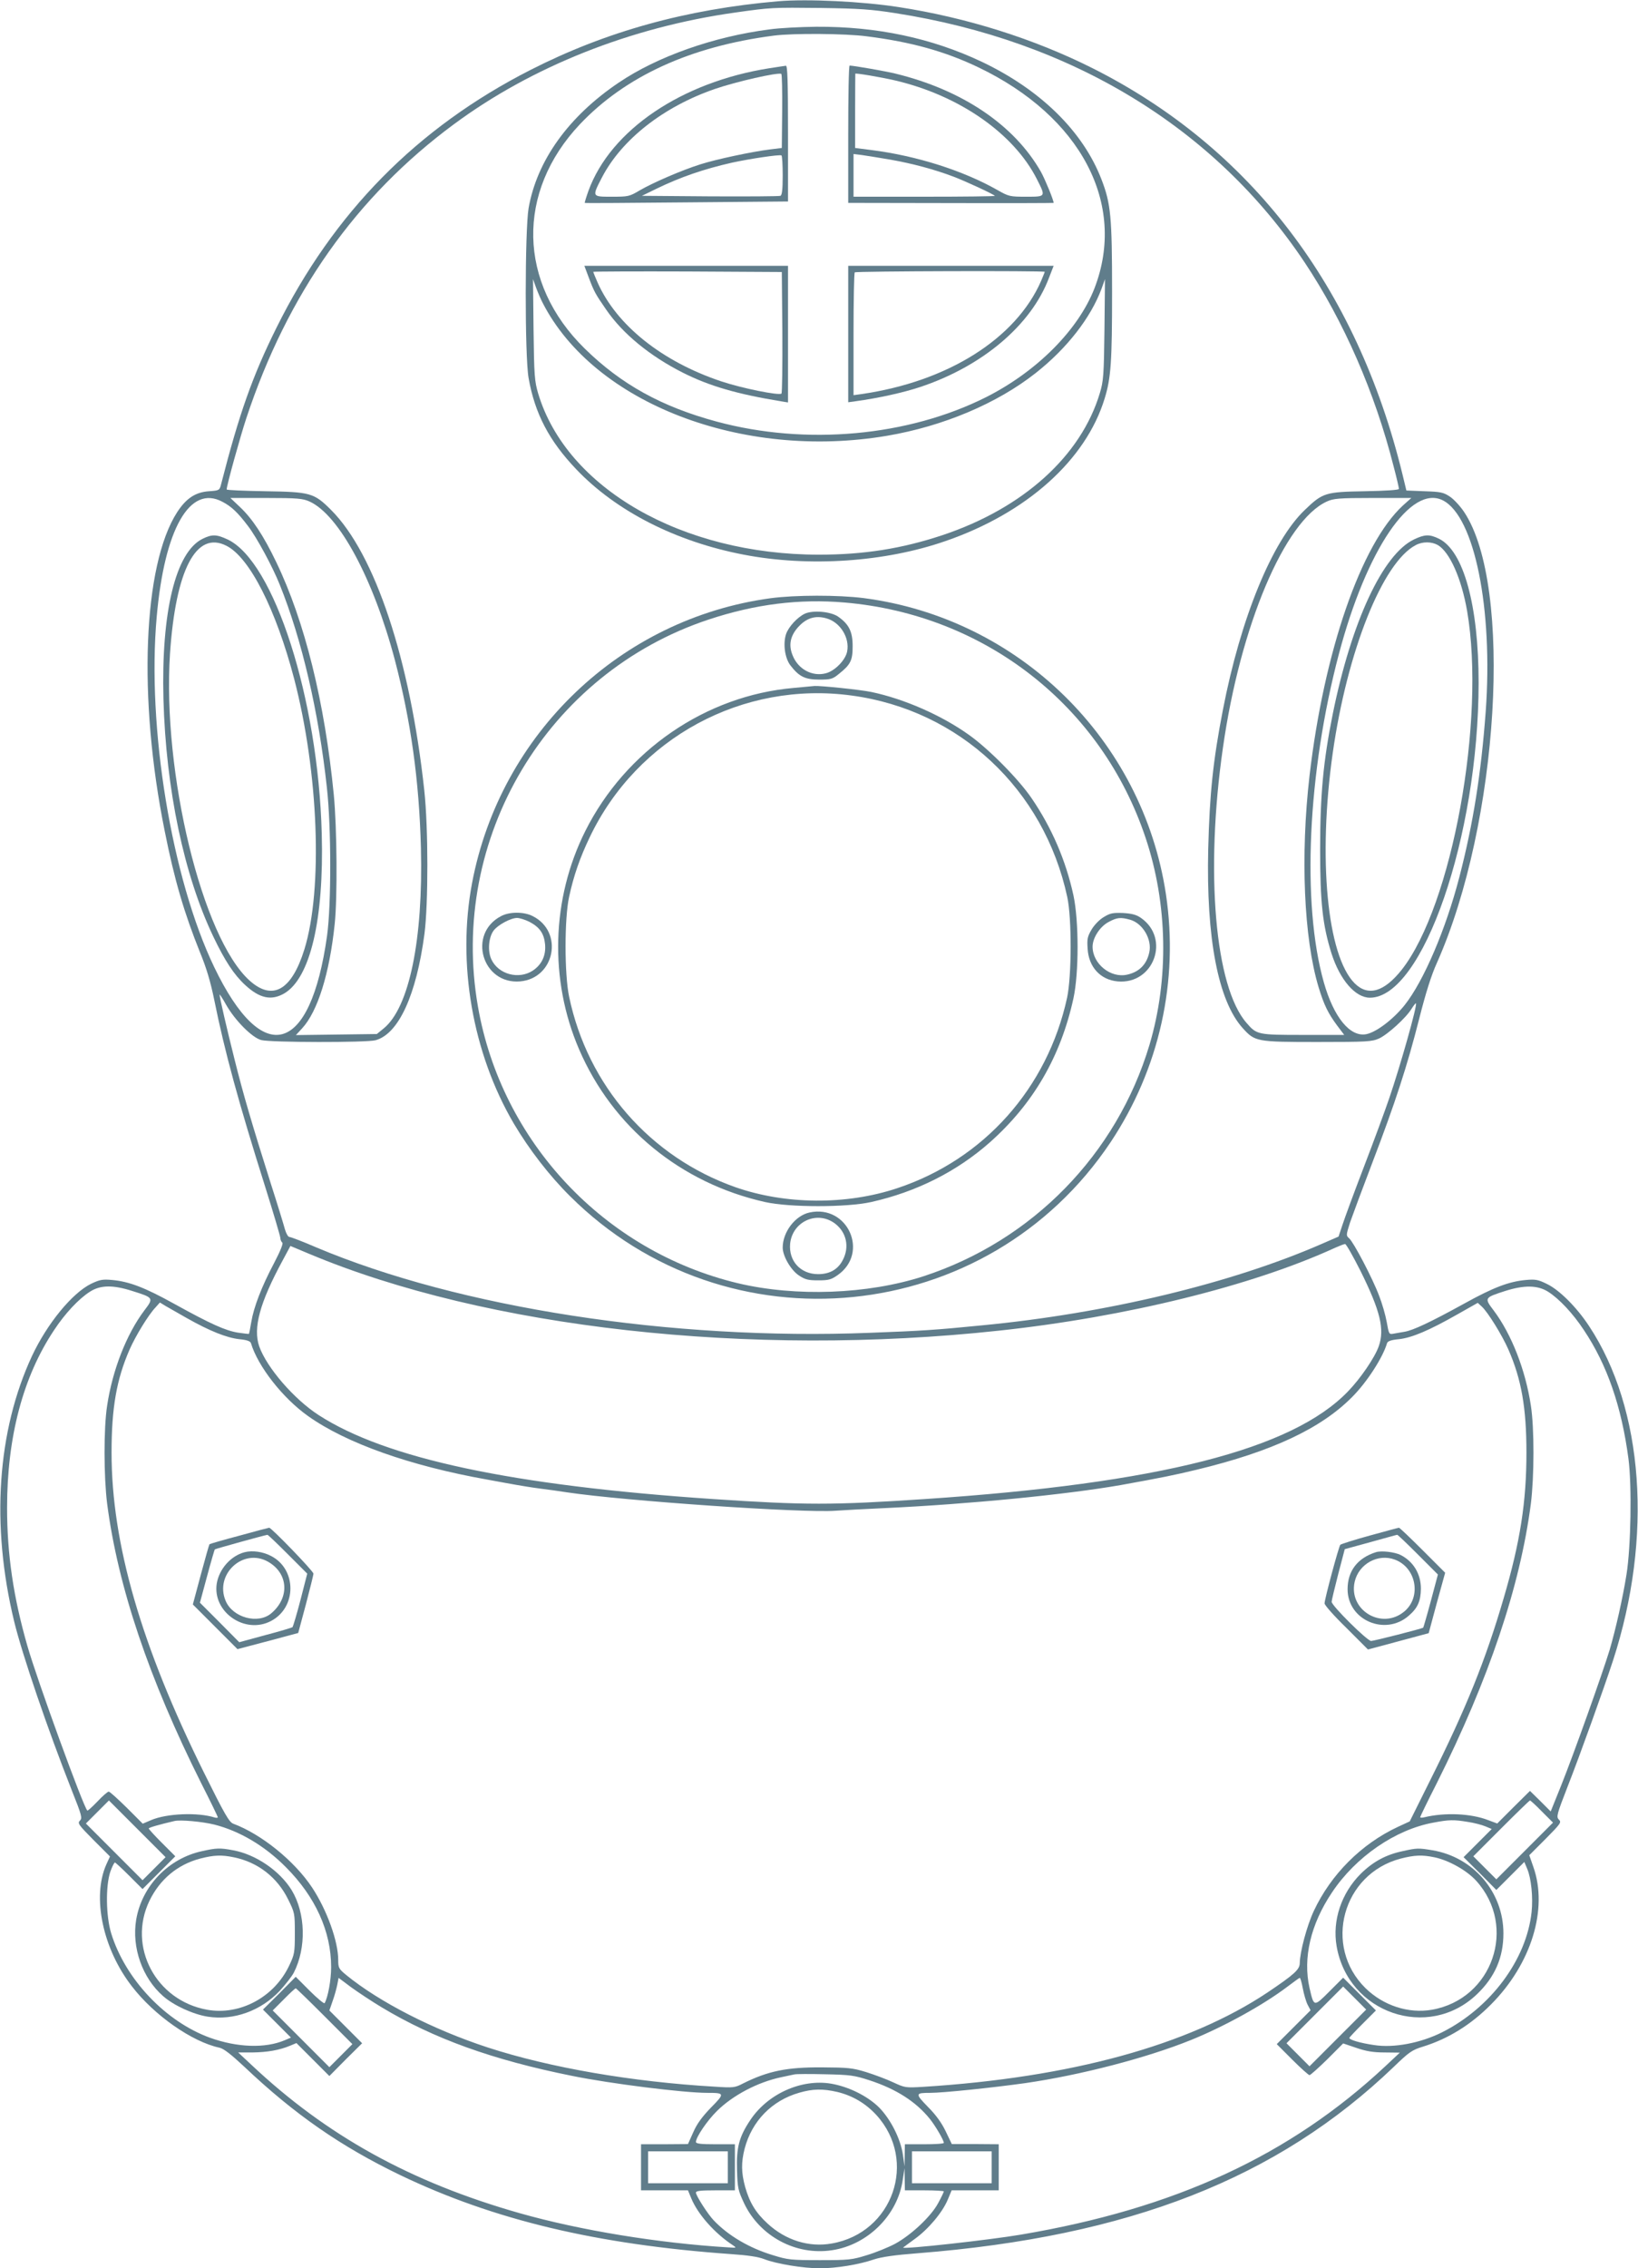
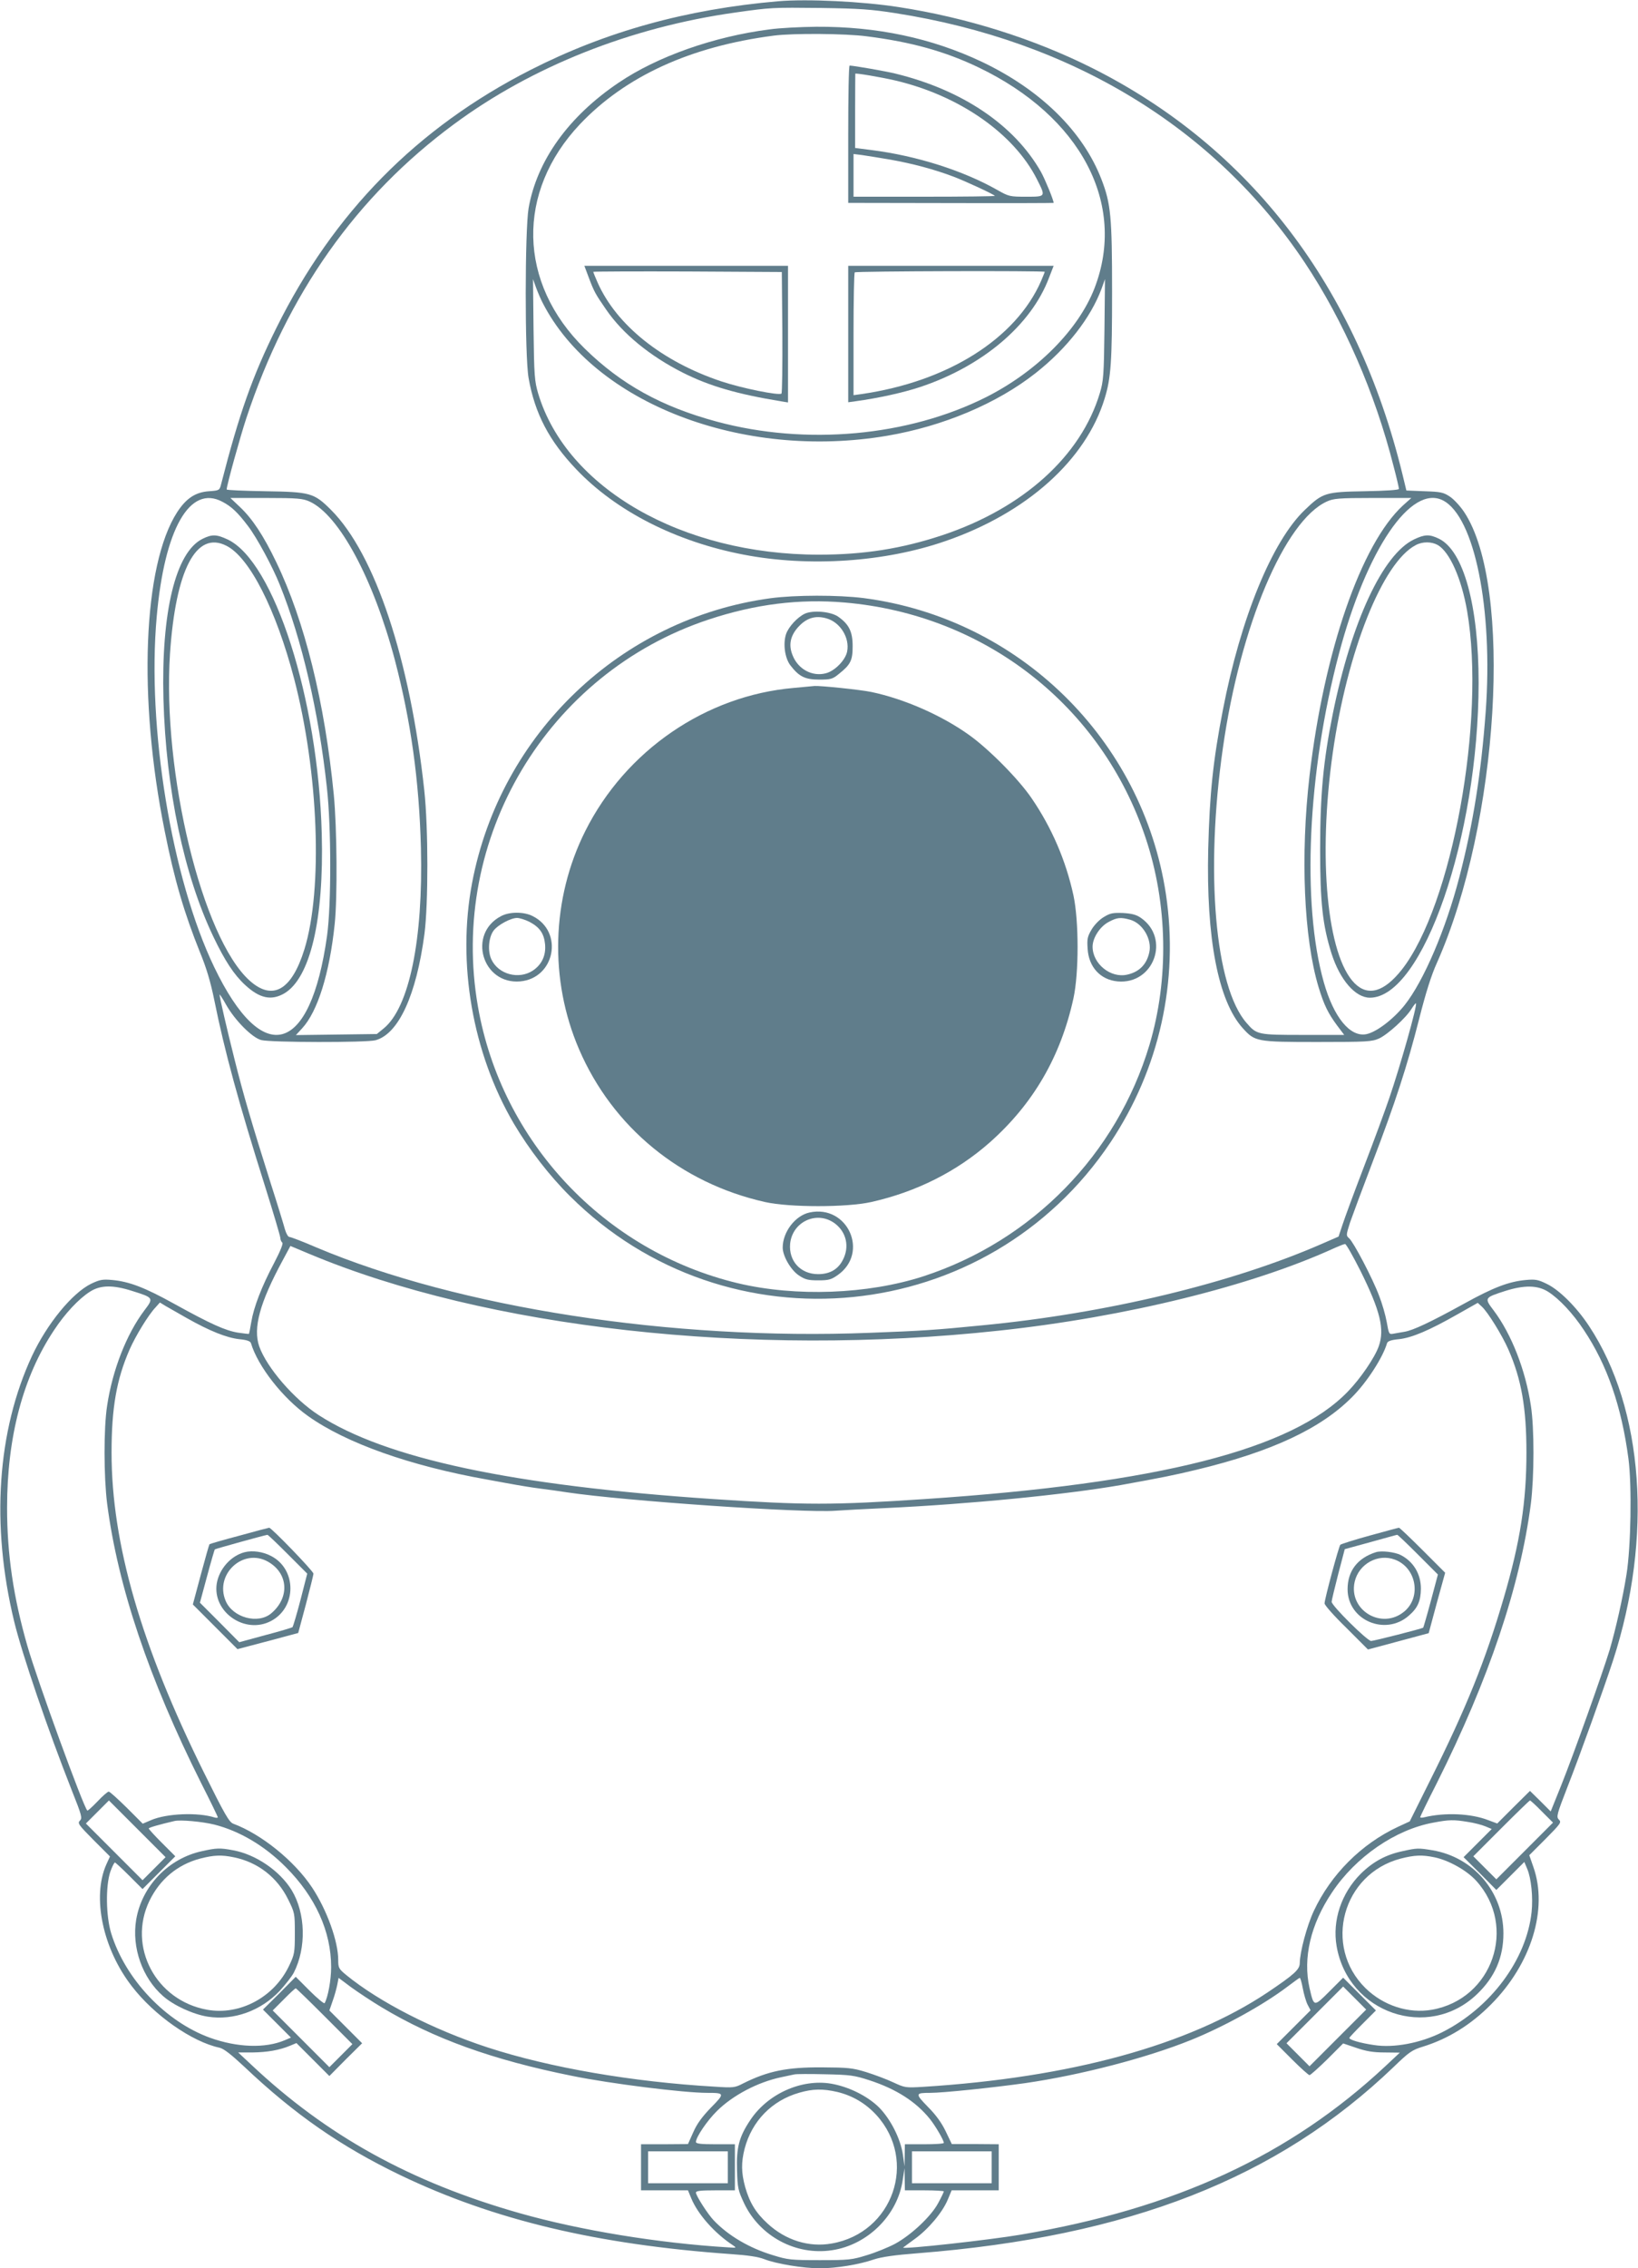
<svg xmlns="http://www.w3.org/2000/svg" version="1.0" width="925pt" height="1280pt" viewBox="0 0 925 1280" preserveAspectRatio="xMidYMid meet">
  <g transform="translate(0,1280) scale(0.1,-0.1)" fill="#607d8b" stroke="none">
    <path d="M4395 12793 c-520 -45 -974 -171 -1400 -388 -640 -326 -1111 -804 -1434 -1455 -136 -274 -210 -484 -312 -881 -9 -36 -10 -37 -68 -41 -77 -5 -130 -40 -181 -119 -192 -298 -222 -1047 -70 -1798 55 -277 111 -465 199 -684 36 -87 60 -167 81 -270 59 -292 137 -578 290 -1062 45 -143 82 -269 83 -280 0 -11 6 -23 11 -27 7 -4 -11 -48 -46 -115 -71 -134 -115 -249 -129 -333 -6 -36 -12 -66 -13 -67 -1 -1 -29 2 -63 7 -71 12 -152 48 -360 163 -166 92 -253 125 -349 134 -55 5 -70 2 -119 -21 -108 -53 -249 -226 -334 -407 -197 -423 -233 -954 -101 -1499 46 -189 190 -610 325 -952 57 -143 61 -158 46 -172 -14 -15 -7 -24 77 -109 l93 -93 -21 -46 c-81 -183 -20 -475 145 -687 126 -164 340 -313 494 -346 24 -5 65 -37 140 -107 285 -270 547 -451 881 -612 530 -254 1111 -392 1870 -446 90 -6 152 -15 185 -28 68 -27 222 -52 315 -52 92 0 221 21 305 50 42 14 117 25 248 35 1193 94 2031 422 2688 1052 87 84 103 95 165 114 142 44 270 123 384 238 228 229 323 539 239 776 l-23 66 92 92 c86 87 91 94 75 109 -15 16 -12 28 49 185 70 178 205 554 257 713 226 695 174 1420 -136 1888 -70 106 -167 203 -238 237 -49 24 -64 27 -119 22 -96 -9 -183 -42 -349 -134 -189 -104 -287 -150 -335 -158 -20 -4 -49 -8 -63 -11 -25 -5 -26 -2 -38 66 -7 39 -26 105 -43 148 -37 99 -144 302 -169 324 -18 16 -18 17 5 90 14 40 70 191 125 335 131 342 198 549 265 813 37 146 69 248 101 318 350 787 431 2126 153 2543 -22 33 -59 73 -81 87 -36 24 -52 27 -143 30 l-102 4 -22 91 c-258 1058 -859 1845 -1752 2293 -329 165 -709 285 -1093 344 -204 32 -517 47 -680 33z m660 -67 c997 -155 1805 -647 2312 -1406 222 -333 398 -737 503 -1152 17 -64 30 -121 30 -127 0 -6 -75 -11 -192 -13 -223 -4 -238 -8 -339 -105 -185 -176 -363 -611 -463 -1128 -56 -288 -75 -474 -83 -785 -12 -505 56 -858 195 -1012 69 -76 77 -78 422 -78 281 0 308 2 348 20 48 22 152 116 183 167 12 19 23 33 25 31 9 -9 -88 -352 -150 -533 -24 -71 -89 -247 -144 -390 -55 -143 -109 -290 -121 -327 l-22 -66 -92 -40 c-512 -224 -1220 -394 -1922 -461 -262 -26 -337 -31 -632 -42 -1121 -44 -2318 141 -3127 482 -76 33 -145 59 -152 59 -7 0 -18 19 -25 43 -6 23 -42 141 -81 262 -105 332 -155 502 -203 695 -44 174 -85 353 -85 367 0 5 17 -21 37 -57 50 -88 146 -185 198 -199 51 -14 596 -15 646 -1 130 36 230 254 276 600 22 172 22 598 -1 810 -80 738 -278 1334 -526 1582 -97 97 -117 102 -372 106 -120 2 -218 6 -218 10 0 22 76 296 111 402 232 701 620 1251 1171 1658 440 326 999 548 1588 631 206 29 208 29 490 26 211 -3 282 -8 415 -29z m-3800 -2757 c52 -27 87 -60 146 -138 49 -64 139 -230 179 -331 125 -310 220 -719 266 -1145 25 -223 25 -662 1 -835 -94 -673 -363 -748 -637 -178 -241 501 -381 1356 -325 1978 44 496 187 746 370 649z m493 1 c167 -76 360 -435 482 -895 90 -344 137 -677 147 -1060 13 -517 -66 -902 -211 -1019 l-38 -31 -228 -3 -229 -3 35 38 c88 95 155 310 184 588 16 149 13 545 -5 730 -51 522 -164 979 -325 1313 -72 150 -135 245 -205 311 l-54 51 202 0 c178 0 207 -3 245 -20z m6175 -22 c-237 -218 -446 -824 -528 -1526 -52 -451 -32 -917 51 -1192 31 -102 54 -148 105 -217 l40 -53 -231 0 c-257 0 -263 1 -320 67 -179 203 -235 853 -134 1553 98 690 349 1282 587 1390 37 17 67 20 259 20 l218 0 -47 -42z m226 28 c178 -92 283 -612 241 -1191 -26 -350 -70 -630 -149 -935 -76 -293 -201 -586 -309 -722 -64 -80 -160 -153 -217 -164 -91 -17 -183 95 -239 292 -126 444 -92 1185 85 1854 156 589 407 959 588 866z m-466 -4348 c112 -226 137 -329 103 -425 -22 -63 -103 -182 -174 -255 -315 -327 -1068 -519 -2387 -607 -525 -35 -677 -35 -1200 0 -1131 76 -1846 228 -2226 474 -139 90 -292 267 -335 387 -36 104 3 247 132 485 l44 82 105 -44 c1001 -420 2491 -586 3895 -434 719 77 1431 253 1900 468 25 11 50 21 56 21 6 0 45 -69 87 -152z m-6936 -113 c121 -38 122 -39 68 -110 -101 -134 -180 -337 -210 -537 -20 -128 -19 -401 0 -553 61 -469 236 -988 531 -1577 52 -102 94 -189 94 -193 0 -3 -8 -4 -18 -1 -95 30 -271 23 -359 -15 l-47 -20 -91 91 c-50 49 -95 90 -101 90 -6 0 -35 -25 -64 -56 -29 -30 -54 -53 -57 -51 -23 23 -283 736 -338 928 -79 274 -115 517 -115 781 0 399 90 740 266 1003 62 94 139 176 202 216 59 38 130 39 239 4z m7995 -4 c63 -40 140 -122 202 -216 132 -197 213 -432 252 -726 20 -152 14 -499 -11 -654 -21 -132 -60 -305 -95 -425 -39 -128 -203 -589 -275 -768 l-58 -144 -58 58 -59 58 -93 -92 -92 -92 -51 19 c-98 38 -245 44 -361 16 -13 -3 -23 -3 -23 1 0 3 42 90 94 192 294 587 470 1109 531 1577 19 152 20 425 0 553 -30 200 -109 403 -210 537 -54 71 -53 72 65 110 107 34 183 33 242 -4z m-7687 -149 c129 -73 225 -111 296 -119 43 -4 62 -11 66 -22 39 -131 180 -311 323 -412 215 -153 577 -281 1010 -358 63 -12 138 -25 165 -30 28 -5 88 -15 135 -21 47 -6 114 -15 150 -21 327 -49 1339 -118 1519 -104 42 3 168 10 281 15 473 22 1021 76 1330 130 227 41 302 56 430 87 423 102 700 232 876 410 83 83 173 222 197 304 4 11 23 18 67 22 73 8 170 49 330 140 l115 65 23 -21 c34 -31 115 -162 150 -242 74 -169 102 -330 102 -582 0 -278 -35 -504 -129 -823 -102 -349 -212 -621 -412 -1021 l-118 -237 -67 -31 c-206 -96 -378 -268 -475 -475 -39 -84 -78 -230 -79 -293 0 -37 -30 -64 -183 -167 -447 -298 -1113 -480 -1944 -532 -99 -6 -103 -5 -168 25 -36 17 -105 43 -153 58 -78 24 -103 26 -252 27 -197 1 -304 -21 -444 -91 -46 -24 -55 -25 -160 -18 -466 27 -931 107 -1281 221 -309 101 -614 257 -801 410 -41 34 -44 40 -44 84 0 105 -64 282 -147 408 -100 151 -287 302 -446 361 -23 9 -48 52 -165 288 -355 716 -522 1293 -522 1806 0 252 28 413 102 582 34 77 106 195 146 237 l25 28 31 -19 c17 -10 72 -41 121 -69z m-185 -3107 l-65 -65 -160 160 -160 160 65 65 65 65 160 -160 160 -160 -65 -65z m7838 322 l62 -62 -160 -160 -160 -160 -65 65 -65 65 157 157 c87 87 160 158 163 158 3 0 34 -28 68 -63z m-7498 -73 c142 -36 284 -119 404 -240 167 -167 256 -363 256 -564 0 -74 -18 -171 -37 -204 -3 -4 -41 27 -84 70 l-79 79 -92 -93 -93 -92 79 -79 79 -79 -35 -15 c-111 -47 -269 -41 -422 14 -251 91 -478 330 -558 589 -30 98 -32 267 -5 348 10 28 22 52 26 52 3 0 40 -34 81 -75 l75 -75 92 92 93 93 -75 75 c-41 41 -75 78 -75 82 0 5 59 22 145 42 33 8 156 -3 225 -20z m7079 15 c35 -5 80 -17 99 -25 l36 -15 -79 -79 -80 -80 93 -92 92 -93 79 79 79 79 16 -38 c23 -53 34 -162 25 -245 -29 -269 -231 -540 -505 -678 -122 -61 -273 -90 -386 -72 -75 11 -138 29 -138 40 0 3 34 39 75 80 l75 75 -92 92 -93 93 -78 -78 c-88 -88 -87 -88 -112 20 -38 169 6 359 127 539 134 201 358 355 573 394 89 17 115 17 194 4z m-6134 -1046 c294 -177 627 -297 1075 -387 215 -44 631 -96 765 -96 98 0 99 -3 20 -83 -50 -52 -79 -91 -100 -139 l-30 -67 -132 -1 -133 0 0 -130 0 -130 133 0 132 0 19 -46 c37 -89 131 -196 235 -264 22 -15 21 -15 -26 -12 -395 24 -836 96 -1178 193 -616 175 -1090 437 -1515 837 l-75 70 80 0 c84 1 153 13 213 38 l36 15 93 -93 93 -93 92 93 93 92 -93 93 -92 92 19 55 c11 30 22 72 26 92 l7 37 71 -53 c40 -29 117 -80 172 -113z m5202 107 c6 -32 18 -74 27 -92 l17 -32 -96 -96 -95 -95 88 -88 c48 -48 92 -87 97 -87 5 0 50 40 100 89 l90 90 74 -25 c55 -19 96 -26 160 -26 l86 -1 -80 -75 c-540 -505 -1189 -805 -2060 -952 -176 -30 -665 -84 -665 -73 0 0 29 22 65 48 77 55 157 150 187 222 l22 53 133 0 133 0 0 130 0 130 -132 1 -133 0 -34 71 c-23 48 -55 93 -101 139 -73 75 -72 79 13 79 72 0 351 29 537 55 311 45 685 142 935 243 186 75 409 198 545 301 36 27 67 50 70 50 3 1 11 -26 17 -59z m198 -280 l-160 -160 -65 65 -65 65 160 160 160 160 65 -65 65 -65 -160 -160z m-5722 122 l157 -157 -65 -65 -65 -65 -160 160 -160 160 62 62 c34 35 65 63 68 63 3 0 76 -71 163 -158z m3077 -361 c150 -49 262 -120 341 -218 32 -40 78 -119 79 -135 0 -5 -49 -8 -110 -8 l-110 0 -1 -62 -1 -63 -9 65 c-13 90 -69 201 -135 268 -65 64 -171 117 -271 134 -168 28 -359 -58 -457 -207 -62 -93 -78 -153 -74 -280 3 -103 6 -115 40 -188 89 -187 293 -296 496 -265 203 30 372 199 400 398 l10 65 1 -62 1 -63 110 0 c61 0 110 -3 110 -6 0 -3 -14 -33 -32 -66 -40 -75 -152 -180 -244 -230 -38 -20 -109 -49 -159 -64 -84 -26 -102 -28 -265 -28 -163 0 -181 2 -265 28 -133 40 -252 110 -334 196 -33 34 -101 140 -101 157 0 10 25 13 110 13 l110 0 0 130 0 130 -110 0 c-81 0 -110 3 -110 13 0 27 64 121 119 175 89 88 229 162 361 190 30 6 64 14 75 16 11 3 90 3 175 1 141 -3 164 -6 250 -34z m-181 -66 c86 -21 159 -64 220 -130 235 -258 94 -665 -252 -725 -128 -23 -260 18 -362 112 -67 61 -102 119 -127 207 -22 80 -23 138 -3 216 41 156 154 272 309 316 76 22 133 23 215 4z m-619 -425 l0 -90 -225 0 -225 0 0 90 0 90 225 0 225 0 0 -90z m1490 0 l0 -90 -225 0 -225 0 0 90 0 90 225 0 225 0 0 -90z" />
    <path d="M4345 12634 c-313 -40 -634 -153 -852 -301 -282 -190 -461 -439 -508 -708 -21 -125 -22 -834 0 -958 35 -200 116 -355 270 -516 225 -236 563 -408 945 -481 369 -71 798 -42 1140 77 458 158 792 457 898 804 36 116 42 208 42 603 0 424 -7 497 -60 634 -104 270 -343 505 -675 663 -283 134 -593 200 -935 198 -91 -1 -210 -7 -265 -15z m550 -39 c252 -32 442 -85 630 -175 579 -277 839 -771 656 -1246 -91 -235 -325 -470 -612 -615 -442 -222 -1018 -274 -1522 -138 -311 84 -539 210 -745 412 -378 370 -388 884 -27 1266 257 271 624 439 1095 500 107 14 406 12 525 -4z m-1830 -1505 c290 -565 1127 -888 1945 -749 317 54 621 182 840 355 175 138 310 311 371 476 l19 53 -3 -285 c-3 -259 -6 -292 -26 -358 -106 -355 -433 -650 -889 -802 -229 -76 -442 -110 -697 -110 -773 0 -1426 375 -1586 910 -20 68 -23 100 -26 360 l-3 285 18 -50 c10 -27 27 -66 37 -85z" />
-     <path d="M4345 12415 c-496 -78 -897 -349 -1022 -692 -13 -36 -22 -67 -21 -68 2 -2 261 0 576 3 l572 5 0 383 c0 301 -3 384 -12 383 -7 -1 -49 -7 -93 -14z m72 -243 l-2 -207 -65 -8 c-105 -13 -306 -56 -394 -84 -105 -33 -267 -103 -343 -147 -59 -35 -65 -36 -157 -36 -114 0 -114 -2 -56 110 112 214 347 398 637 498 119 41 356 95 375 85 4 -2 6 -97 5 -211z m3 -363 c0 -79 -4 -111 -13 -114 -6 -3 -185 -4 -397 -3 l-385 3 80 39 c140 68 270 112 428 148 101 22 268 47 280 41 4 -2 7 -54 7 -114z" />
    <path d="M4790 12043 l0 -388 580 -1 c319 -1 580 0 580 1 0 16 -48 132 -71 174 -150 265 -445 464 -824 556 -58 14 -231 44 -257 45 -5 0 -8 -174 -8 -387z m265 303 c363 -85 671 -300 801 -558 50 -99 51 -98 -61 -98 -92 0 -98 1 -163 38 -194 110 -457 193 -709 225 l-94 12 0 208 c0 114 1 209 1 211 0 5 143 -19 225 -38z m-26 -447 c124 -22 248 -55 356 -96 68 -26 222 -97 233 -108 3 -3 -175 -5 -396 -5 l-402 0 0 121 0 120 48 -6 c26 -4 98 -15 161 -26z" />
    <path d="M3324 11236 c31 -83 39 -96 99 -183 93 -136 247 -262 433 -356 151 -76 307 -121 557 -162 l37 -6 0 386 0 385 -575 0 -575 0 24 -64z m1094 -310 c1 -187 -1 -343 -5 -347 -14 -12 -224 30 -343 70 -333 112 -588 316 -695 556 -14 32 -25 59 -25 61 0 2 240 3 533 2 l532 -3 3 -339z" />
    <path d="M4790 10915 l0 -385 43 6 c125 17 267 48 363 80 352 117 628 350 728 617 l26 67 -580 0 -580 0 0 -385z m1110 351 c0 -2 -10 -25 -21 -52 -143 -326 -528 -568 -1016 -638 l-43 -6 0 343 c0 189 3 347 7 350 6 7 1073 10 1073 3z" />
    <path d="M4350 9424 c-844 -115 -1524 -763 -1684 -1606 -86 -453 2 -961 236 -1359 86 -145 199 -292 317 -409 887 -883 2358 -736 3053 305 275 413 386 909 312 1400 -132 872 -830 1556 -1707 1670 -144 18 -385 18 -527 -1z m420 -24 c793 -68 1452 -584 1700 -1330 124 -371 132 -795 21 -1167 -185 -617 -661 -1104 -1276 -1305 -315 -102 -721 -117 -1049 -39 -754 181 -1334 798 -1467 1561 -166 949 391 1882 1303 2184 263 87 512 118 768 96z" />
    <path d="M4545 9337 c-42 -20 -92 -74 -106 -115 -18 -54 -7 -135 24 -176 49 -64 83 -81 164 -81 64 0 75 3 109 31 68 54 79 77 79 158 0 82 -21 124 -83 167 -42 28 -140 37 -187 16z m124 -27 c76 -22 130 -109 115 -186 -9 -48 -68 -109 -119 -123 -77 -21 -158 22 -189 101 -24 58 -13 110 31 159 47 52 98 68 162 49z" />
-     <path d="M4482 8918 c-496 -43 -949 -353 -1177 -808 -191 -381 -204 -839 -35 -1231 189 -439 573 -755 1050 -862 138 -31 462 -31 600 0 255 57 483 172 669 336 245 217 401 484 473 814 31 143 31 434 0 580 -43 197 -122 381 -236 548 -74 109 -243 279 -354 358 -154 110 -365 203 -551 242 -62 13 -287 36 -321 34 -8 -1 -61 -6 -118 -11z m328 -43 c608 -82 1086 -529 1217 -1137 26 -119 25 -448 -1 -568 -111 -510 -469 -912 -959 -1075 -288 -96 -632 -93 -915 6 -481 170 -833 573 -938 1074 -27 128 -27 443 0 565 26 120 61 220 116 335 268 562 865 884 1480 800z" />
+     <path d="M4482 8918 c-496 -43 -949 -353 -1177 -808 -191 -381 -204 -839 -35 -1231 189 -439 573 -755 1050 -862 138 -31 462 -31 600 0 255 57 483 172 669 336 245 217 401 484 473 814 31 143 31 434 0 580 -43 197 -122 381 -236 548 -74 109 -243 279 -354 358 -154 110 -365 203 -551 242 -62 13 -287 36 -321 34 -8 -1 -61 -6 -118 -11z m328 -43 z" />
    <path d="M2829 7630 c-190 -100 -106 -386 108 -368 196 17 248 279 72 368 -50 26 -132 26 -180 0z m161 -32 c57 -30 82 -65 88 -126 6 -63 -18 -115 -69 -149 -79 -52 -194 -22 -234 63 -22 46 -16 124 12 162 23 32 97 72 133 72 14 0 46 -10 70 -22z" />
    <path d="M6233 7625 c-25 -15 -54 -45 -69 -71 -23 -39 -26 -53 -22 -108 6 -103 72 -175 169 -184 205 -19 300 243 131 359 -26 18 -52 24 -101 27 -57 2 -72 -1 -108 -23z m149 -15 c71 -20 125 -111 108 -185 -15 -68 -57 -110 -125 -125 -93 -21 -195 61 -195 158 0 49 41 113 90 139 48 26 68 28 122 13z" />
    <path d="M4572 5958 c-81 -17 -152 -110 -152 -198 0 -48 46 -127 91 -157 36 -24 53 -28 110 -28 59 0 73 4 110 30 179 126 56 399 -159 353z m144 -63 c64 -49 82 -131 44 -204 -27 -54 -74 -81 -140 -81 -99 0 -167 74 -158 172 13 126 154 189 254 113z" />
    <path d="M1143 9759 c-151 -75 -233 -412 -220 -904 14 -509 116 -994 282 -1341 64 -134 116 -214 179 -272 82 -76 148 -90 221 -48 147 86 225 417 212 901 -20 761 -269 1538 -532 1661 -62 29 -88 30 -142 3z m136 -39 c131 -66 280 -361 382 -750 138 -529 163 -1187 58 -1527 -72 -232 -180 -293 -310 -176 -267 241 -493 1172 -449 1844 32 474 148 697 319 609z" />
    <path d="M7985 9756 c-176 -84 -353 -463 -459 -986 -53 -265 -71 -451 -71 -765 0 -299 14 -425 64 -585 48 -150 135 -250 217 -250 299 0 613 911 614 1776 0 437 -85 746 -224 814 -54 26 -80 25 -141 -4z m135 -32 c67 -40 133 -188 165 -372 106 -615 -85 -1662 -369 -2024 -100 -126 -190 -152 -266 -77 -156 156 -208 707 -124 1299 82 576 282 1077 469 1174 39 21 90 20 125 0z" />
    <path d="M1351 4134 c-91 -24 -166 -46 -168 -48 -2 -2 -24 -79 -49 -172 l-45 -168 126 -126 126 -126 171 45 172 46 43 160 c23 88 43 167 43 175 0 14 -239 261 -250 259 -3 0 -79 -20 -169 -45z m274 -104 l110 -110 -38 -148 c-21 -81 -42 -150 -45 -154 -4 -3 -73 -24 -154 -45 l-147 -40 -111 112 -111 111 40 148 c22 82 42 150 44 153 4 3 277 79 297 82 3 1 55 -49 115 -109z" />
    <path d="M1382 4041 c-78 -20 -144 -94 -158 -177 -25 -161 160 -289 307 -211 146 77 145 293 -1 367 -46 24 -104 32 -148 21z m132 -54 c114 -65 123 -201 19 -290 -75 -65 -220 -25 -259 70 -63 150 100 300 240 220z" />
    <path d="M7736 4135 c-88 -24 -162 -48 -167 -52 -9 -10 -89 -307 -89 -331 0 -10 55 -72 123 -138 l122 -122 172 46 171 46 46 171 47 170 -128 128 c-70 70 -130 127 -133 126 -3 0 -77 -20 -164 -44z m272 -108 l112 -112 -40 -150 c-22 -82 -42 -150 -43 -150 -8 -6 -279 -75 -294 -75 -22 0 -223 199 -223 221 0 8 17 78 37 156 l37 141 146 40 c80 22 147 41 150 41 3 1 56 -50 118 -112z" />
    <path d="M7770 4041 c-104 -33 -160 -106 -160 -209 0 -175 213 -266 346 -149 50 43 67 82 68 152 0 83 -42 153 -114 190 -34 17 -109 26 -140 16z m107 -42 c121 -45 151 -210 54 -292 -127 -107 -317 6 -281 167 23 101 132 161 227 125z" />
    <path d="M1141 2354 c-190 -41 -340 -197 -372 -387 -26 -157 35 -329 152 -431 60 -53 170 -103 252 -116 146 -23 300 33 406 145 33 36 69 82 80 103 72 141 67 336 -12 466 -67 109 -203 202 -331 225 -74 14 -94 13 -175 -5z m181 -35 c135 -28 244 -113 305 -237 37 -75 38 -78 38 -191 0 -110 -2 -120 -32 -183 -84 -178 -278 -282 -463 -249 -290 52 -451 356 -326 615 59 121 158 204 286 238 78 20 121 22 192 7z" />
    <path d="M7921 2354 c-95 -20 -168 -60 -237 -128 -109 -109 -161 -263 -136 -408 65 -379 517 -534 792 -272 102 97 150 208 150 344 0 233 -169 430 -401 469 -79 13 -87 13 -168 -5z m181 -35 c80 -17 182 -74 235 -133 233 -258 92 -667 -251 -727 -133 -23 -275 24 -375 122 -241 237 -130 645 199 731 78 20 121 22 192 7z" />
  </g>
</svg>